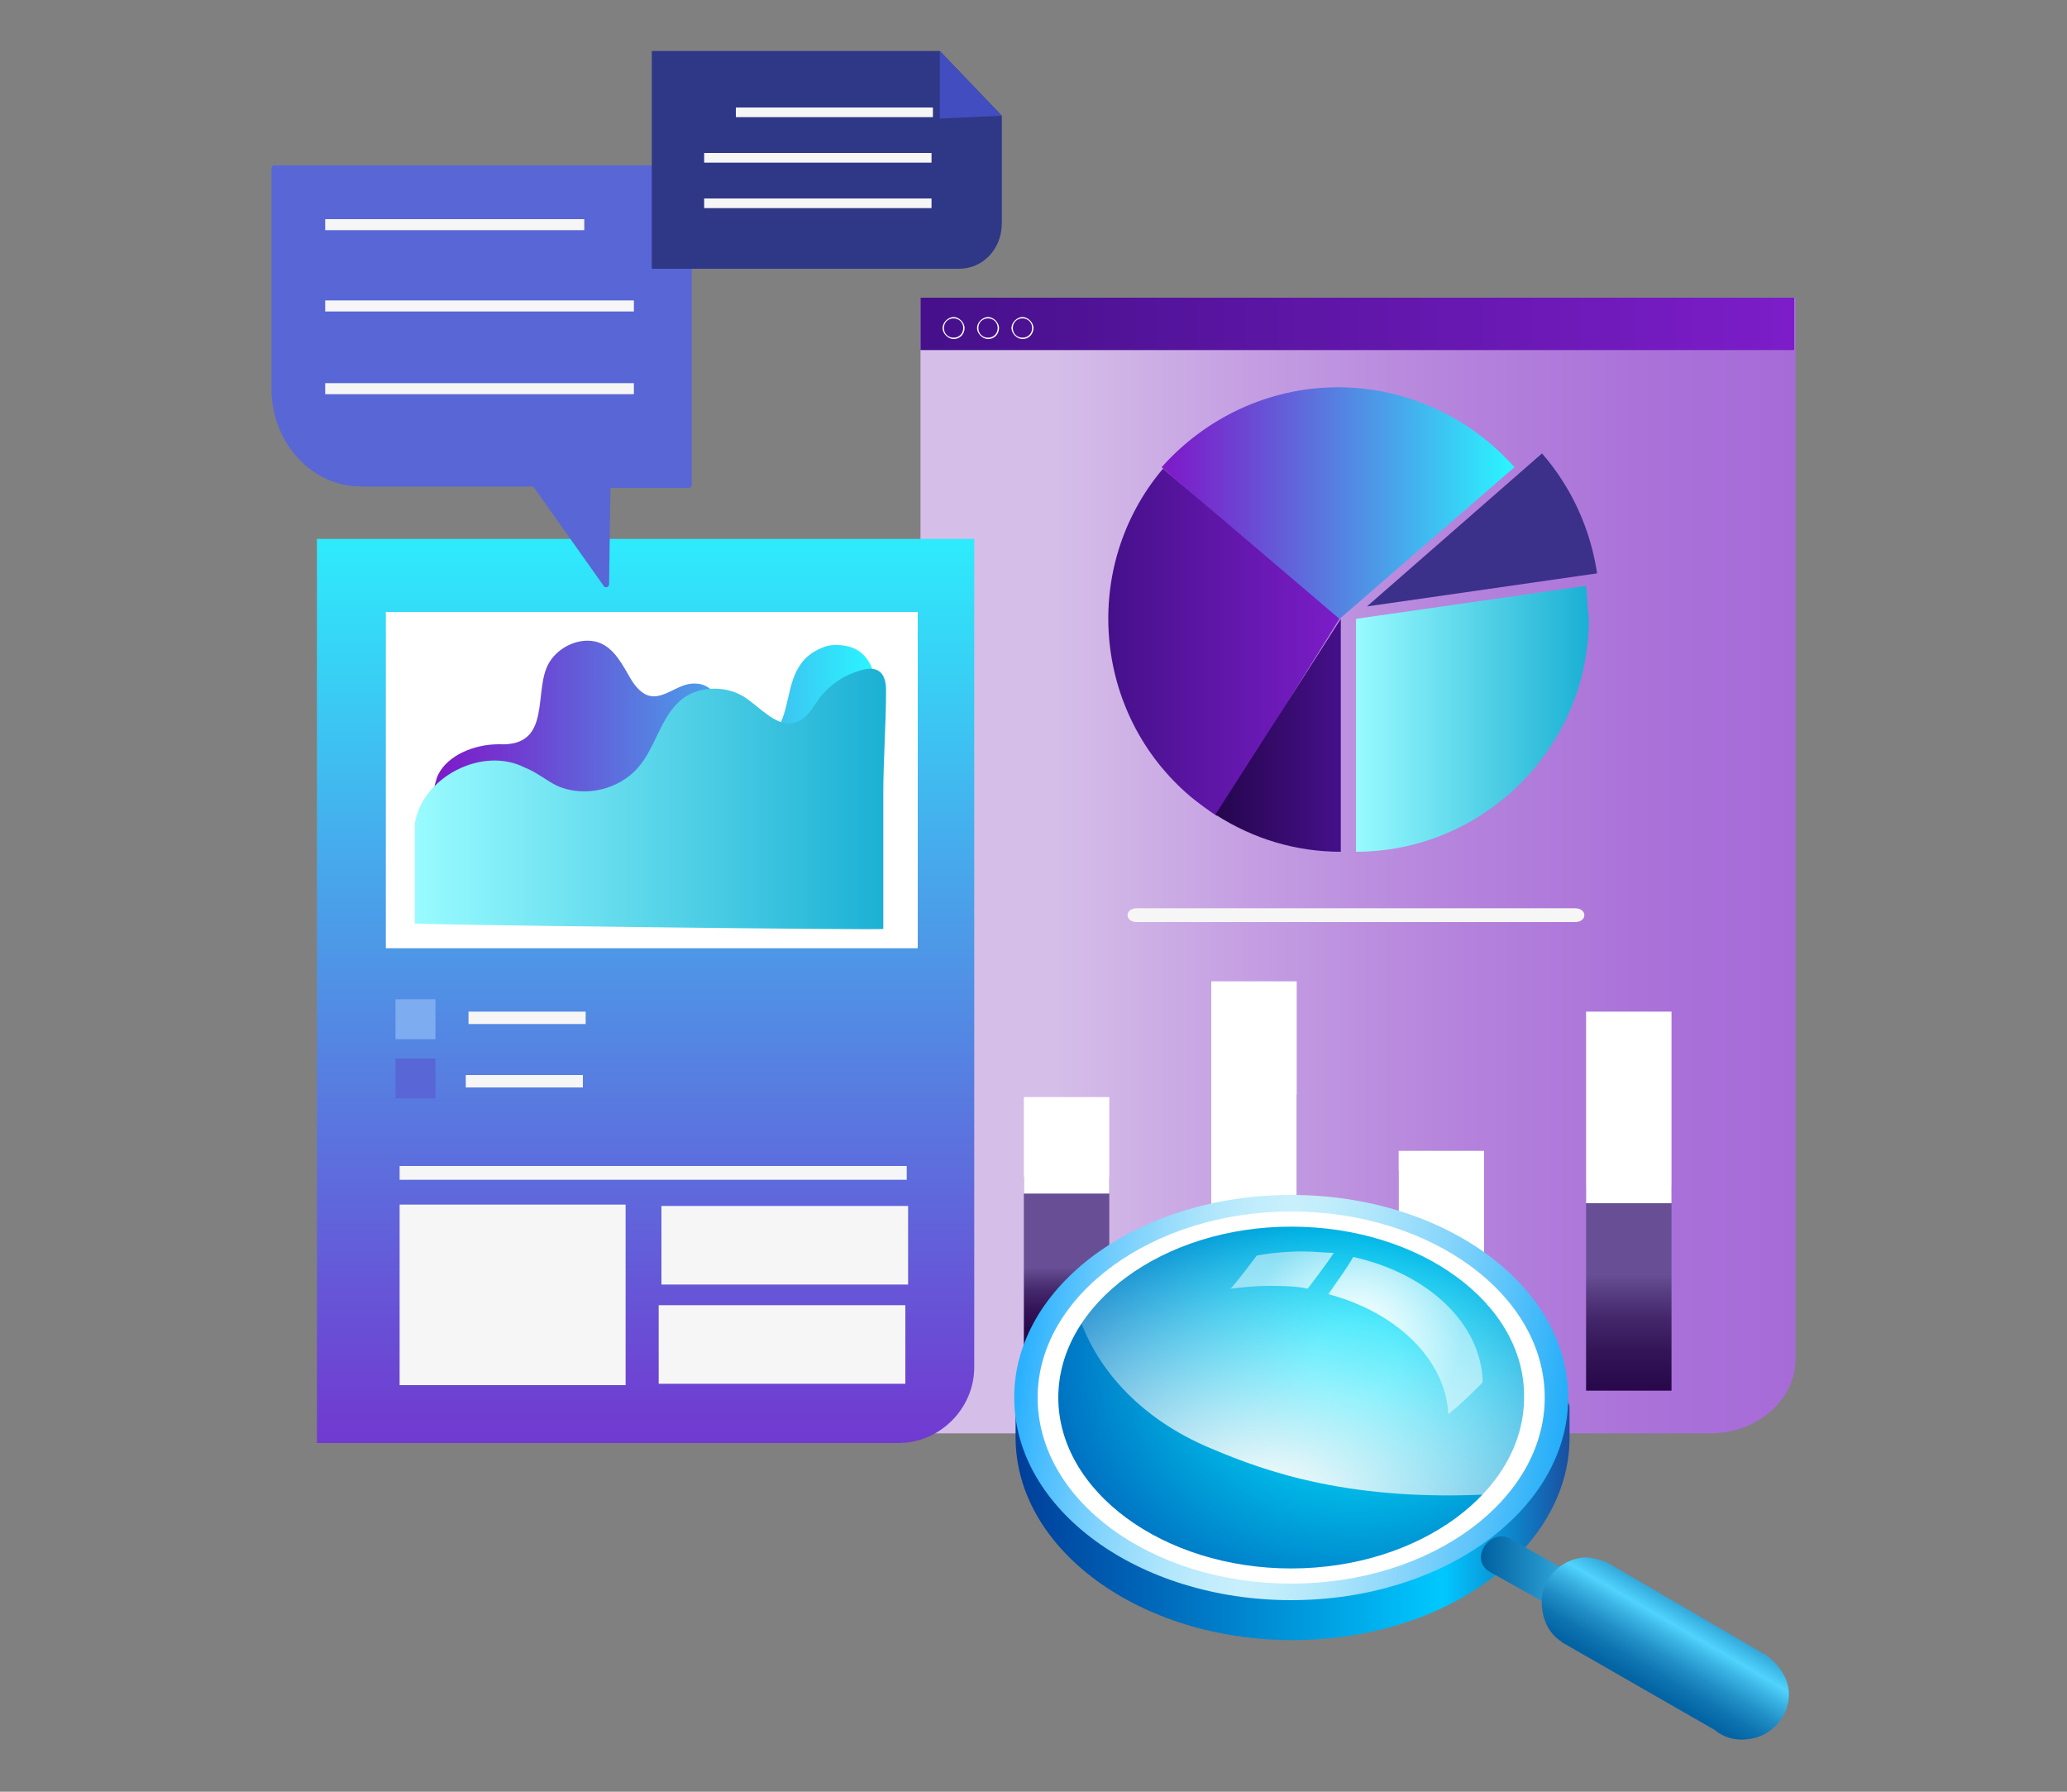
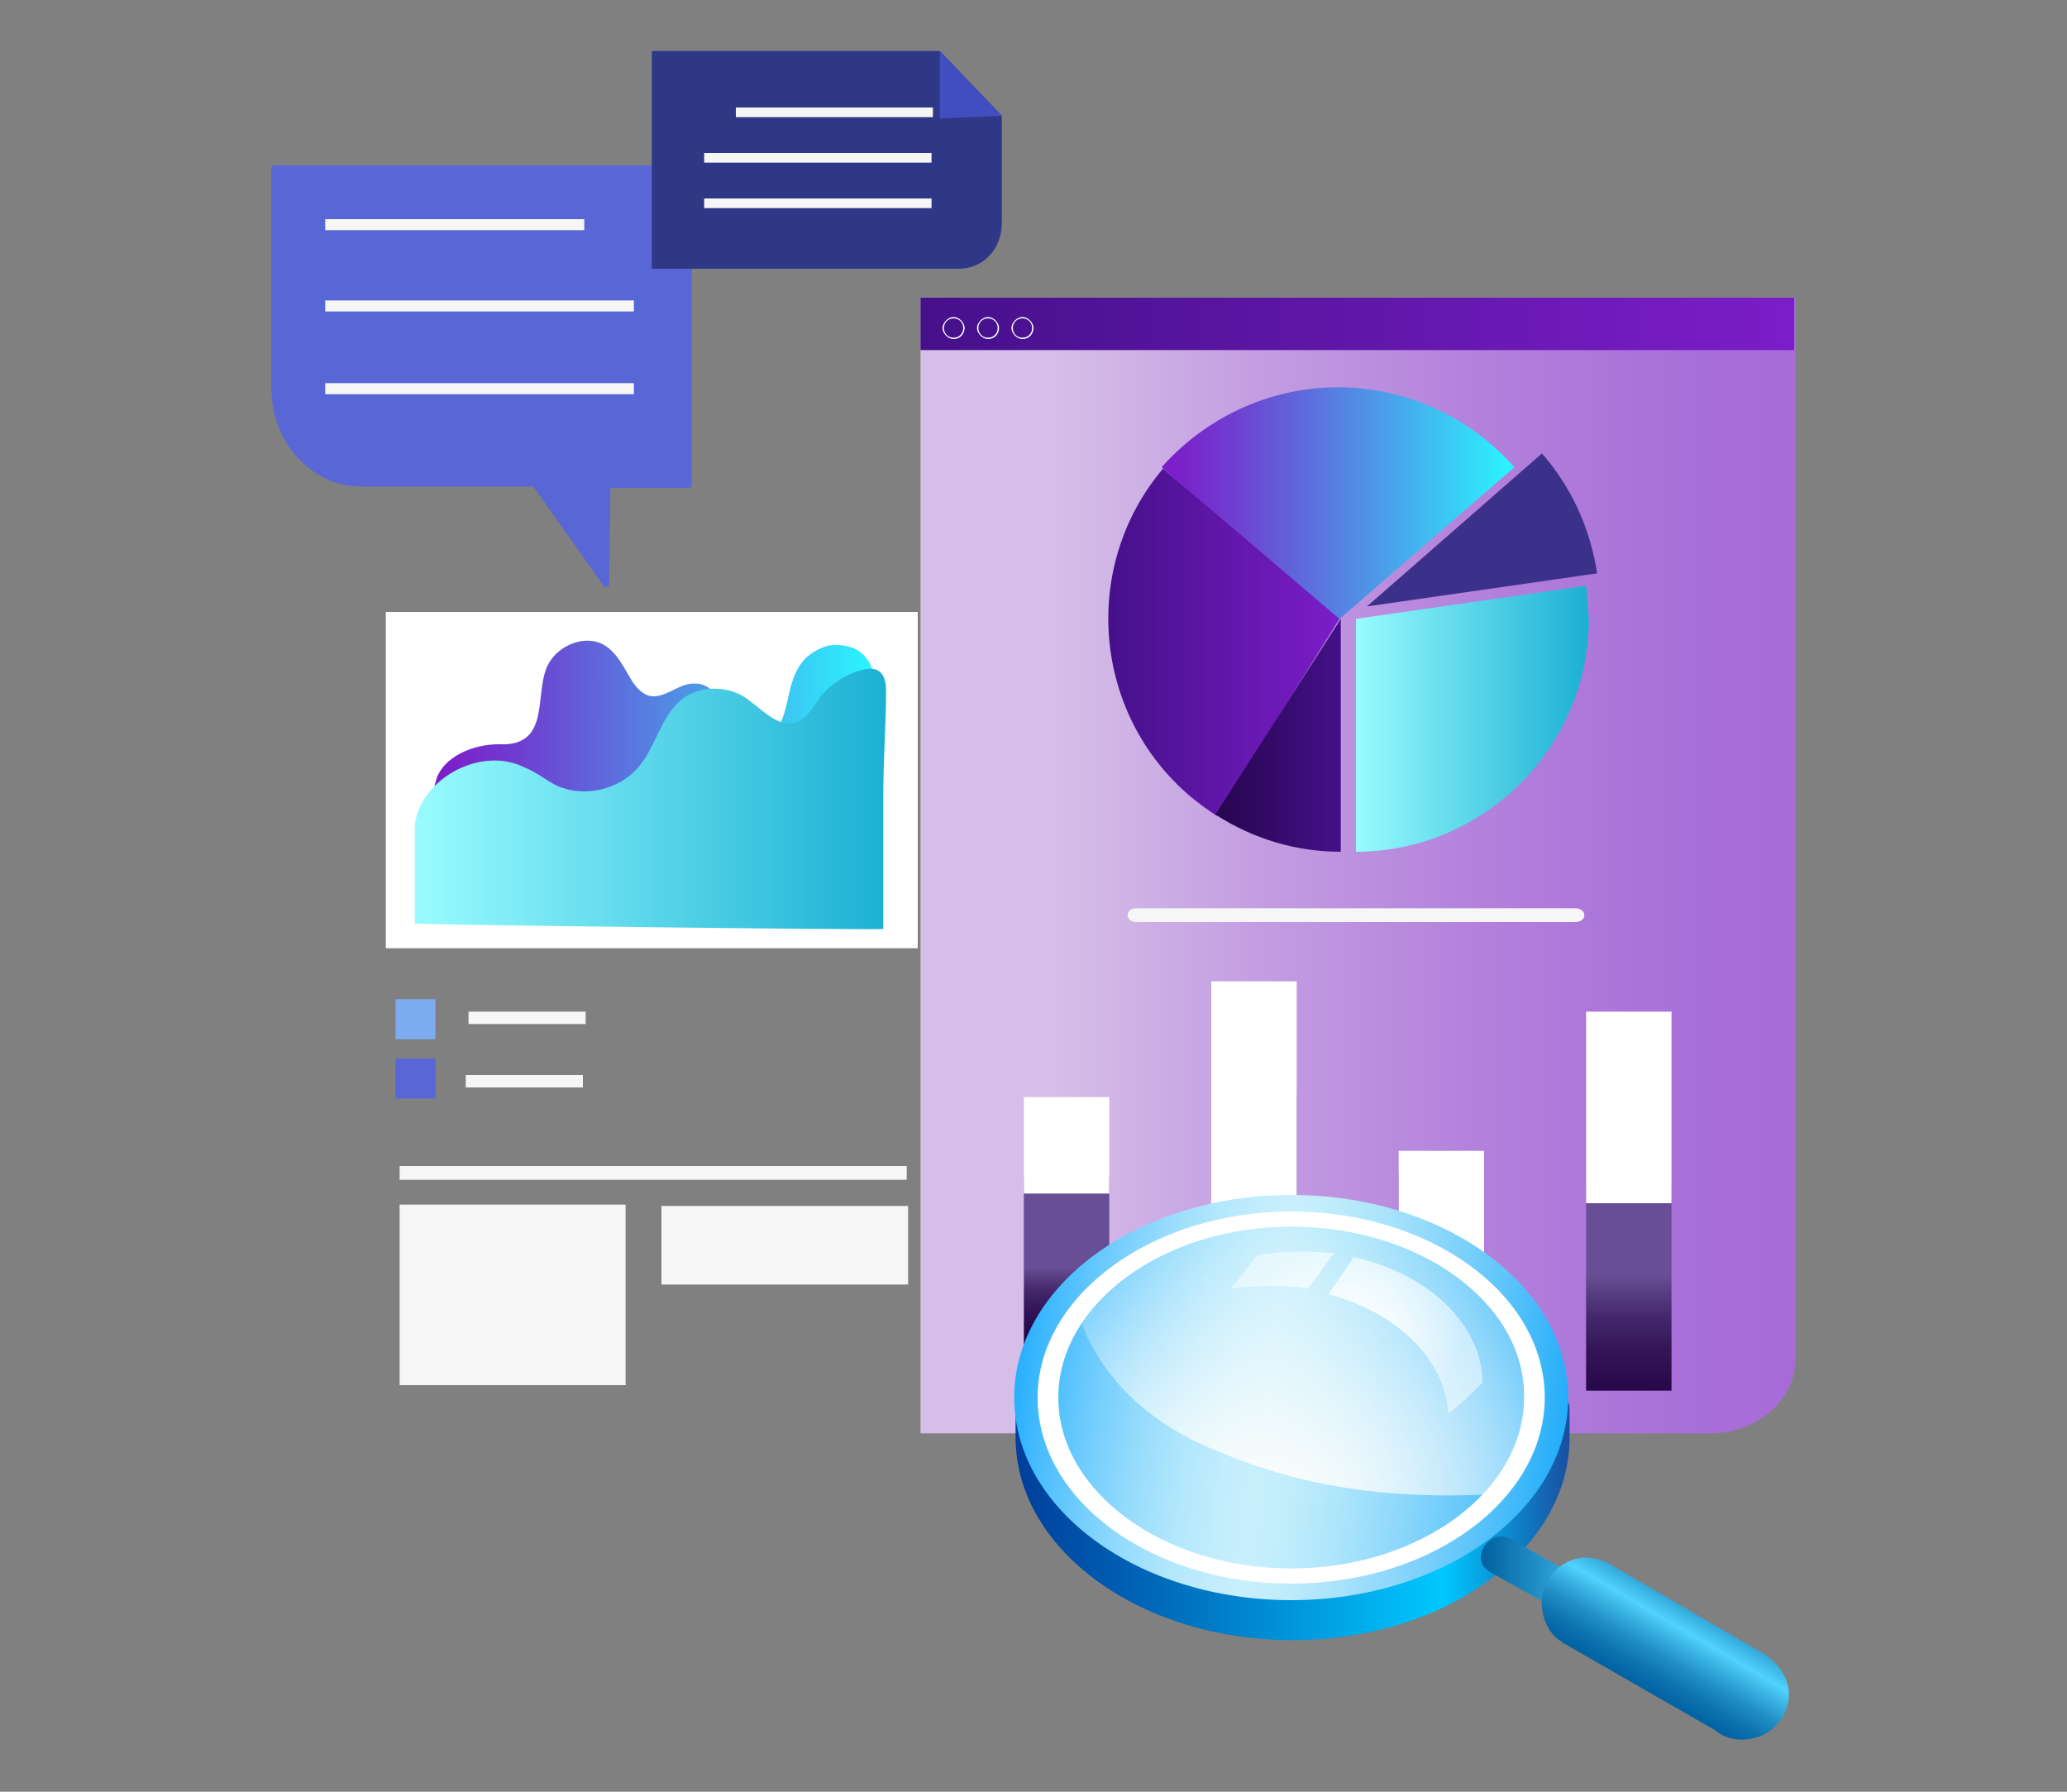
<svg xmlns="http://www.w3.org/2000/svg" version="1.1" id="Layer_1" x="0px" y="0px" viewBox="0 0 150 130" style="enable-background:new 0 0 150 130;" xml:space="preserve">
  <rect x="0" y="0" width="150" height="130" fill="#808080" stroke="none" />
  <style type="text/css">
	.st0{fill:url(#SVGID_1_);}
	.st1{fill:url(#SVGID_2_);}
	.st2{fill:#F6F6F6;}
	.st3{fill:url(#SVGID_3_);}
	.st4{fill:url(#SVGID_4_);}
	.st5{fill:url(#SVGID_5_);}
	.st6{fill:url(#SVGID_6_);}
	.st7{fill:#3B308A;}
	.st8{fill:url(#SVGID_7_);}
	.st9{fill:#FFFFFF;}
	.st10{fill:url(#SVGID_8_);}
	.st11{fill:url(#SVGID_9_);}
	.st12{fill:url(#SVGID_10_);}
	.st13{fill:url(#SVGID_11_);}
	.st14{fill:url(#SVGID_12_);}
	.st15{fill:url(#SVGID_13_);}
	.st16{fill:#7EACF1;}
	.st17{fill:#5966D6;}
	.st18{fill:#2F3787;}
	.st19{fill:#424DBF;}
	.st20{fill:url(#SVGID_14_);}
	.st21{fill:url(#SVGID_15_);}
	.st22{fill:url(#SVGID_16_);}
	.st23{fill:url(#SVGID_17_);}
	.st24{fill:url(#SVGID_18_);}
	.st25{fill:url(#SVGID_19_);}
	.st26{fill:url(#SVGID_20_);}
</style>
  <g>
    <linearGradient id="SVGID_1_" gradientUnits="userSpaceOnUse" x1="66.796" y1="62.822" x2="130.344" y2="62.822">
      <stop offset="0.155" style="stop-color:#D5BEE8" />
      <stop offset="0.377" style="stop-color:#C49EE2" />
      <stop offset="0.624" style="stop-color:#B482DC" />
      <stop offset="0.84" style="stop-color:#AA71D9" />
      <stop offset="1" style="stop-color:#A76BD8" />
    </linearGradient>
    <path class="st0" d="M124.1,104H66.8V21.6h63.5v77C130.3,101.6,127.5,104,124.1,104z" />
    <linearGradient id="SVGID_2_" gradientUnits="userSpaceOnUse" x1="66.781" y1="23.542" x2="130.223" y2="23.542">
      <stop offset="0" style="stop-color:#45108A" />
      <stop offset="1" style="stop-color:#7C1DC9" />
    </linearGradient>
    <rect x="66.8" y="21.6" class="st1" width="63.4" height="3.8" />
    <g>
      <g>
        <path class="st2" d="M114.3,66.9c0.9,0,0.9-1,0-1c-10.6,0-21.2,0-31.8,0c-0.9,0-0.9,1,0,1l0,0H114.3z" />
      </g>
    </g>
    <linearGradient id="SVGID_3_" gradientUnits="userSpaceOnUse" x1="84.355" y1="36.553" x2="109.885" y2="36.553">
      <stop offset="3.030300e-02" style="stop-color:#7C1DC9" />
      <stop offset="0.214" style="stop-color:#6E41D2" />
      <stop offset="0.618" style="stop-color:#4C9BE8" />
      <stop offset="1" style="stop-color:#2AF6FF" />
    </linearGradient>
    <path class="st3" d="M97.1,28.1c-5.1,0-9.7,2.3-12.8,5.8L97.1,45l12.8-11.1C106.8,30.4,102.2,28.1,97.1,28.1z" />
    <linearGradient id="SVGID_4_" gradientUnits="userSpaceOnUse" x1="98.336" y1="52.171" x2="115.228" y2="52.171">
      <stop offset="0" style="stop-color:#99FBFF" />
      <stop offset="1" style="stop-color:#1BB0D4" />
    </linearGradient>
    <path class="st4" d="M115.1,42.5l-16.7,2.4v16.9c9.3,0,16.9-7.6,16.9-16.9C115.2,44.1,115.2,43.3,115.1,42.5z" />
    <linearGradient id="SVGID_5_" gradientUnits="userSpaceOnUse" x1="80.392" y1="46.603" x2="97.287" y2="46.603">
      <stop offset="0" style="stop-color:#45108A" />
      <stop offset="1" style="stop-color:#7C1DC9" />
    </linearGradient>
    <path class="st5" d="M84.4,34c-6,7.1-5.1,17.8,2,23.8c0.6,0.5,1.3,1,1.9,1.4l8.9-14.3L84.4,34z" />
    <linearGradient id="SVGID_6_" gradientUnits="userSpaceOnUse" x1="88.133" y1="53.349" x2="97.266" y2="53.349">
      <stop offset="0" style="stop-color:#25054D" />
      <stop offset="1" style="stop-color:#45108A" />
    </linearGradient>
    <path class="st6" d="M97.3,61.8c-3.2,0-6.3-0.9-9.1-2.7l9.1-14.2L97.3,61.8z" />
    <path class="st7" d="M115.9,41.6c-0.5-3.3-1.9-6.3-4-8.7L99.2,44L115.9,41.6z" />
    <linearGradient id="SVGID_7_" gradientUnits="userSpaceOnUse" x1="77.37" y1="102.007" x2="77.37" y2="91.961">
      <stop offset="0" style="stop-color:#200041" />
      <stop offset="0.376" style="stop-color:#220243" />
      <stop offset="0.562" style="stop-color:#28094B" />
      <stop offset="0.706" style="stop-color:#341658" />
      <stop offset="0.828" style="stop-color:#44276B" />
      <stop offset="0.935" style="stop-color:#583E83" />
      <stop offset="1" style="stop-color:#684F95" />
    </linearGradient>
    <rect x="74.3" y="85.4" class="st8" width="6.2" height="14.9" />
    <rect x="74.3" y="79.6" class="st9" width="6.2" height="7" />
    <linearGradient id="SVGID_8_" gradientUnits="userSpaceOnUse" x1="118.22" y1="110.848" x2="118.22" y2="92.491">
      <stop offset="0" style="stop-color:#200041" />
      <stop offset="0.376" style="stop-color:#220243" />
      <stop offset="0.562" style="stop-color:#28094B" />
      <stop offset="0.706" style="stop-color:#341658" />
      <stop offset="0.828" style="stop-color:#44276B" />
      <stop offset="0.935" style="stop-color:#583E83" />
      <stop offset="1" style="stop-color:#684F95" />
    </linearGradient>
    <rect x="115.1" y="86" class="st10" width="6.2" height="14.9" />
    <rect x="115.1" y="73.4" class="st9" width="6.2" height="13.9" />
    <linearGradient id="SVGID_9_" gradientUnits="userSpaceOnUse" x1="104.604" y1="106.423" x2="104.604" y2="94.158">
      <stop offset="0" style="stop-color:#200041" />
      <stop offset="0.376" style="stop-color:#220243" />
      <stop offset="0.562" style="stop-color:#28094B" />
      <stop offset="0.706" style="stop-color:#341658" />
      <stop offset="0.828" style="stop-color:#44276B" />
      <stop offset="0.935" style="stop-color:#583E83" />
      <stop offset="1" style="stop-color:#684F95" />
    </linearGradient>
    <rect x="101.5" y="84.9" class="st11" width="6.2" height="15.8" />
    <rect x="101.5" y="83.5" class="st9" width="6.2" height="10.5" />
    <linearGradient id="SVGID_10_" gradientUnits="userSpaceOnUse" x1="90.987" y1="101.798" x2="90.987" y2="91.992">
      <stop offset="0" style="stop-color:#200041" />
      <stop offset="0.376" style="stop-color:#220243" />
      <stop offset="0.562" style="stop-color:#28094B" />
      <stop offset="0.706" style="stop-color:#341658" />
      <stop offset="0.828" style="stop-color:#44276B" />
      <stop offset="0.935" style="stop-color:#583E83" />
      <stop offset="1" style="stop-color:#684F95" />
    </linearGradient>
    <rect x="87.9" y="79.4" class="st12" width="6.2" height="21.2" />
    <rect x="87.9" y="71.2" class="st9" width="6.2" height="17" />
    <g>
      <g>
        <path class="st9" d="M69.2,24.6c-0.4,0-0.8-0.4-0.8-0.8s0.4-0.8,0.8-0.8s0.8,0.4,0.8,0.8S69.7,24.6,69.2,24.6z M69.2,23.1     c-0.4,0-0.7,0.3-0.7,0.7c0,0.4,0.3,0.7,0.7,0.7c0.4,0,0.7-0.3,0.7-0.7C69.9,23.4,69.6,23.1,69.2,23.1z" />
      </g>
      <g>
        <path class="st9" d="M71.7,24.6c-0.4,0-0.8-0.4-0.8-0.8s0.4-0.8,0.8-0.8c0.4,0,0.8,0.4,0.8,0.8S72.2,24.6,71.7,24.6z M71.7,23.1     c-0.4,0-0.7,0.3-0.7,0.7c0,0.4,0.3,0.7,0.7,0.7s0.7-0.3,0.7-0.7C72.4,23.4,72.1,23.1,71.7,23.1z" />
      </g>
      <g>
-         <path class="st9" d="M74.2,24.6c-0.4,0-0.8-0.4-0.8-0.8s0.4-0.8,0.8-0.8s0.8,0.4,0.8,0.8S74.7,24.6,74.2,24.6z M74.2,23.1     c-0.4,0-0.7,0.3-0.7,0.7c0,0.4,0.3,0.7,0.7,0.7c0.4,0,0.7-0.3,0.7-0.7C74.9,23.4,74.6,23.1,74.2,23.1z" />
+         <path class="st9" d="M74.2,24.6c-0.4,0-0.8-0.4-0.8-0.8s0.4-0.8,0.8-0.8s0.8,0.4,0.8,0.8S74.7,24.6,74.2,24.6M74.2,23.1     c-0.4,0-0.7,0.3-0.7,0.7c0,0.4,0.3,0.7,0.7,0.7c0.4,0,0.7-0.3,0.7-0.7C74.9,23.4,74.6,23.1,74.2,23.1z" />
      </g>
    </g>
    <g>
      <linearGradient id="SVGID_11_" gradientUnits="userSpaceOnUse" x1="46.82" y1="119.493" x2="46.82" y2="35.279">
        <stop offset="3.030300e-02" style="stop-color:#7C1DC9" />
        <stop offset="0.214" style="stop-color:#6E41D2" />
        <stop offset="0.618" style="stop-color:#4C9BE8" />
        <stop offset="1" style="stop-color:#2AF6FF" />
      </linearGradient>
-       <path class="st13" d="M65.2,104.7H23V39.1h47.7v60.1C70.7,102.2,68.2,104.7,65.2,104.7z" />
    </g>
    <rect x="28" y="44.4" class="st9" width="38.6" height="24.4" />
    <linearGradient id="SVGID_12_" gradientUnits="userSpaceOnUse" x1="31.242" y1="53.956" x2="63.483" y2="53.956">
      <stop offset="3.030300e-02" style="stop-color:#7C1DC9" />
      <stop offset="0.214" style="stop-color:#6E41D2" />
      <stop offset="0.618" style="stop-color:#4C9BE8" />
      <stop offset="1" style="stop-color:#2AF6FF" />
    </linearGradient>
    <path class="st14" d="M52.5,52.8c0.2,0.3,0.4,0.6,1,0.8c1,0.4,2.3,0.1,2.9-0.7c0.9-1.4,0.7-3.3,1.7-4.7c0.4-0.6,1-1,1.8-1.3   c0.7-0.2,1.6-0.1,2.2,0.2c1.1,0.6,1.4,1.8,1.5,2.9c0,2.1-0.3,4.3-0.7,6.4c-0.2,1-0.5,2.1-1.2,2.9c-1,1.1-2.6,1.5-4.2,1.8   c-4,0.6-8.1,0.2-12.1-0.1c-3.2-0.3-6.5-0.6-9.7-0.9c-0.9-0.1-3.6,0.1-4.1-0.6c-0.5-0.6-0.1-2.7,0.2-3.3c0.7-1.4,2.6-2.2,4.4-2.2   c4,0.2,2.4-4,3.7-6c0.7-1.1,2.2-1.8,3.5-1.4c1.2,0.4,1.8,1.7,2.4,2.7c0.3,0.5,0.8,1.1,1.4,1.2c1.1,0.2,2.1-1,3.3-0.9   c0.7,0,1.3,0.5,1.6,1C52.3,51.4,52.2,52.2,52.5,52.8z" />
    <linearGradient id="SVGID_13_" gradientUnits="userSpaceOnUse" x1="30.201" y1="58.069" x2="64.317" y2="58.069">
      <stop offset="0" style="stop-color:#99FBFF" />
      <stop offset="1" style="stop-color:#1BB0D4" />
    </linearGradient>
    <path class="st15" d="M64.1,67.4c0,0,0-1.8,0-1.9c0-2.6,0-5.2,0-7.9c0-2.5,0.2-5,0.2-7.5c0-1.2-0.5-1.8-1.7-1.5   c-1.2,0.3-2.3,1-3.1,2c-0.5,0.7-0.9,1.5-1.7,1.8c-1.4,0.5-2.6-1.1-3.9-1.9c-1.4-0.8-3.3-0.7-4.5,0.3c-1.5,1.3-1.8,3.4-3.1,4.9   c-1.4,1.6-3.9,2.2-5.9,1.3c-0.8-0.4-1.5-1-2.3-1.3c-3.1-1.6-7.5,0.7-8,4.1v7.2C30.2,67.1,64.2,67.5,64.1,67.4z" />
    <rect x="28.7" y="72.5" class="st16" width="2.9" height="2.9" />
    <rect x="28.7" y="76.8" class="st17" width="2.9" height="2.9" />
    <rect x="34" y="73.4" class="st2" width="8.5" height="0.9" />
    <rect x="33.8" y="78" class="st2" width="8.5" height="0.9" />
    <rect x="29" y="84.6" class="st2" width="36.8" height="1" />
    <rect x="29" y="87.4" class="st2" width="16.4" height="13.1" />
    <rect x="48" y="87.5" class="st2" width="17.9" height="5.7" />
-     <rect x="47.8" y="94.7" class="st2" width="17.9" height="5.7" />
    <path class="st17" d="M50,12H19.9c-0.1,0-0.2,0.1-0.2,0.2v16c0,3.9,2.9,7.1,6.5,7.1h12.5l5.1,7.2c0.1,0.2,0.4,0.1,0.4-0.1l0.1-7H50   c0.1,0,0.2-0.1,0.2-0.2V12.3C50.2,12.1,50.1,12,50,12z" />
    <g>
      <rect x="23.6" y="15.9" class="st2" width="18.8" height="0.8" />
      <rect x="23.6" y="21.8" class="st2" width="22.4" height="0.8" />
      <rect x="23.6" y="27.8" class="st2" width="22.4" height="0.8" />
    </g>
    <g>
      <path class="st18" d="M69.6,19.5H47.3V3.7h20.9l4.5,4.7v7.8C72.7,18.1,71.3,19.5,69.6,19.5z" />
      <polygon class="st19" points="72.7,8.4 68.2,8.6 68.2,3.7   " />
    </g>
    <g>
      <rect x="53.4" y="7.8" class="st2" width="14.3" height="0.7" />
      <rect x="51.1" y="11.1" class="st2" width="16.5" height="0.7" />
      <rect x="51.1" y="14.4" class="st2" width="16.5" height="0.7" />
    </g>
    <g>
      <g>
        <g>
          <linearGradient id="SVGID_14_" gradientUnits="userSpaceOnUse" x1="73.618" y1="104.277" x2="113.859" y2="104.277">
            <stop offset="0" style="stop-color:#003E9A" />
            <stop offset="0.269" style="stop-color:#006BBB" />
            <stop offset="0.773" style="stop-color:#00C8FF" />
            <stop offset="1" style="stop-color:#194FA1" />
          </linearGradient>
          <path class="st20" d="M112.9,99.7c-2.6-5.9-10.2-10.1-19.1-10.1c-8.9,0-16.5,4.3-19.1,10.1l-1,2.3v2.3c0,8.1,9,14.7,20.1,14.7      c11.1,0,20.1-6.6,20.1-14.7V102L112.9,99.7z" />
          <linearGradient id="SVGID_15_" gradientUnits="userSpaceOnUse" x1="71.212" y1="98.477" x2="116.569" y2="104.358">
            <stop offset="0" style="stop-color:#009FFF" />
            <stop offset="1.227435e-02" style="stop-color:#09A3FF" />
            <stop offset="0.1" style="stop-color:#42BAFE" />
            <stop offset="0.186" style="stop-color:#72CDFD" />
            <stop offset="0.266" style="stop-color:#97DCFC" />
            <stop offset="0.34" style="stop-color:#B2E7FC" />
            <stop offset="0.406" style="stop-color:#C2EDFC" />
            <stop offset="0.457" style="stop-color:#C8EFFC" />
            <stop offset="0.513" style="stop-color:#C1EDFB" />
            <stop offset="0.596" style="stop-color:#ADE5FB" />
            <stop offset="0.695" style="stop-color:#8CD7FB" />
            <stop offset="0.807" style="stop-color:#5FC5FA" />
            <stop offset="0.928" style="stop-color:#26AEF9" />
            <stop offset="1" style="stop-color:#009EF8" />
          </linearGradient>
          <ellipse class="st21" cx="93.7" cy="101.4" rx="20.1" ry="14.7" />
          <radialGradient id="SVGID_16_" cx="98.324" cy="98.906" r="25.136" gradientTransform="matrix(1 0 0 0.858 0 14.019)" gradientUnits="userSpaceOnUse">
            <stop offset="0.125" style="stop-color:#00E1FC" />
            <stop offset="0.417" style="stop-color:#00B8E7" />
            <stop offset="1" style="stop-color:#005EB7" />
          </radialGradient>
-           <ellipse class="st22" cx="93.7" cy="101.4" rx="17.6" ry="12.9" />
          <radialGradient id="SVGID_17_" cx="91.811" cy="108.454" r="33.477" gradientTransform="matrix(1 0 0 0.582 0 45.322)" gradientUnits="userSpaceOnUse">
            <stop offset="0" style="stop-color:#FDFDFB" />
            <stop offset="1" style="stop-color:#FFFFFF;stop-opacity:0" />
          </radialGradient>
          <path class="st23" d="M87.9,105.1c4,1.7,10.2,3.9,20.6,3.3c1.8-2,2.9-4.4,2.9-7.1c0-7.1-7.9-12.9-17.6-12.9      c-6.7,0-12.6,2.8-15.6,6.8C79.4,99.1,82.6,102.9,87.9,105.1z" />
          <radialGradient id="SVGID_18_" cx="98.441" cy="96.682" r="7.69" gradientUnits="userSpaceOnUse">
            <stop offset="0" style="stop-color:#FFFFFF" />
            <stop offset="1" style="stop-color:#FFFFFF;stop-opacity:0.5" />
          </radialGradient>
          <path class="st24" d="M94.9,93.5c-0.9-0.2-1.9-0.2-2.9-0.2c-0.9,0-1.8,0.1-2.7,0.2c0,0,0.1-0.1,0.1-0.1c0.6-0.7,1.2-1.5,1.8-2.3      c1.1-0.2,2.2-0.3,3.4-0.3c0.8,0,1.5,0.1,2.2,0.1C96.2,91.8,95.5,92.7,94.9,93.5z M98.2,91.2c-0.5,0.9-1.2,1.8-1.8,2.7      c4.9,1.3,8.5,4.7,8.7,8.7c0.9-0.7,1.7-1.5,2.5-2.3C107.5,96,103.6,92.4,98.2,91.2z" />
        </g>
        <g>
          <g>
            <path class="st9" d="M93.7,114.9c-10.1,0-18.4-6-18.4-13.5c0-7.4,8.3-13.5,18.4-13.5c10.1,0,18.4,6,18.4,13.5       C112.1,108.8,103.9,114.9,93.7,114.9z M93.7,89c-9.3,0-16.9,5.6-16.9,12.4c0,6.8,7.6,12.4,16.9,12.4c9.3,0,16.9-5.6,16.9-12.4       C110.7,94.6,103.1,89,93.7,89z" />
          </g>
        </g>
      </g>
      <g>
        <linearGradient id="SVGID_19_" gradientUnits="userSpaceOnUse" x1="107.457" y1="115.225" x2="119.643" y2="115.225">
          <stop offset="0" style="stop-color:#0060A0" />
          <stop offset="0.321" style="stop-color:#1F8DC5" />
          <stop offset="0.776" style="stop-color:#50D3FD" />
          <stop offset="1" style="stop-color:#0060A0" />
        </linearGradient>
        <path class="st25" d="M119.6,117.3l-2.8,1.6l-8.6-4.8c-1.7-0.9-0.1-3.2,1.3-2.5L119.6,117.3z" />
        <linearGradient id="SVGID_20_" gradientUnits="userSpaceOnUse" x1="118.891" y1="122.983" x2="123.75" y2="114.668">
          <stop offset="0" style="stop-color:#0060A0" />
          <stop offset="9.349729e-02" style="stop-color:#0465A5" />
          <stop offset="0.213" style="stop-color:#0F75B2" />
          <stop offset="0.346" style="stop-color:#218FC6" />
          <stop offset="0.488" style="stop-color:#3AB3E3" />
          <stop offset="0.593" style="stop-color:#50D3FD" />
          <stop offset="1" style="stop-color:#0060A0" />
        </linearGradient>
        <path class="st26" d="M128.3,120.2L128.3,120.2l-0.1-0.1c-0.1,0-0.1-0.1-0.2-0.1l-10.8-6.3l0,0c-0.6-0.4-1.4-0.7-2.2-0.7     c-1.8,0.1-3.3,1.7-3.1,3.6c0.1,1.1,0.6,2,1.4,2.5l0,0l0.1,0.1c0.1,0,0.1,0.1,0.2,0.1l10.8,6.2l0,0c0.6,0.5,1.4,0.8,2.3,0.7     c1.8-0.1,3.3-1.7,3.1-3.6C129.7,121.7,129.1,120.8,128.3,120.2z" />
      </g>
    </g>
  </g>
</svg>